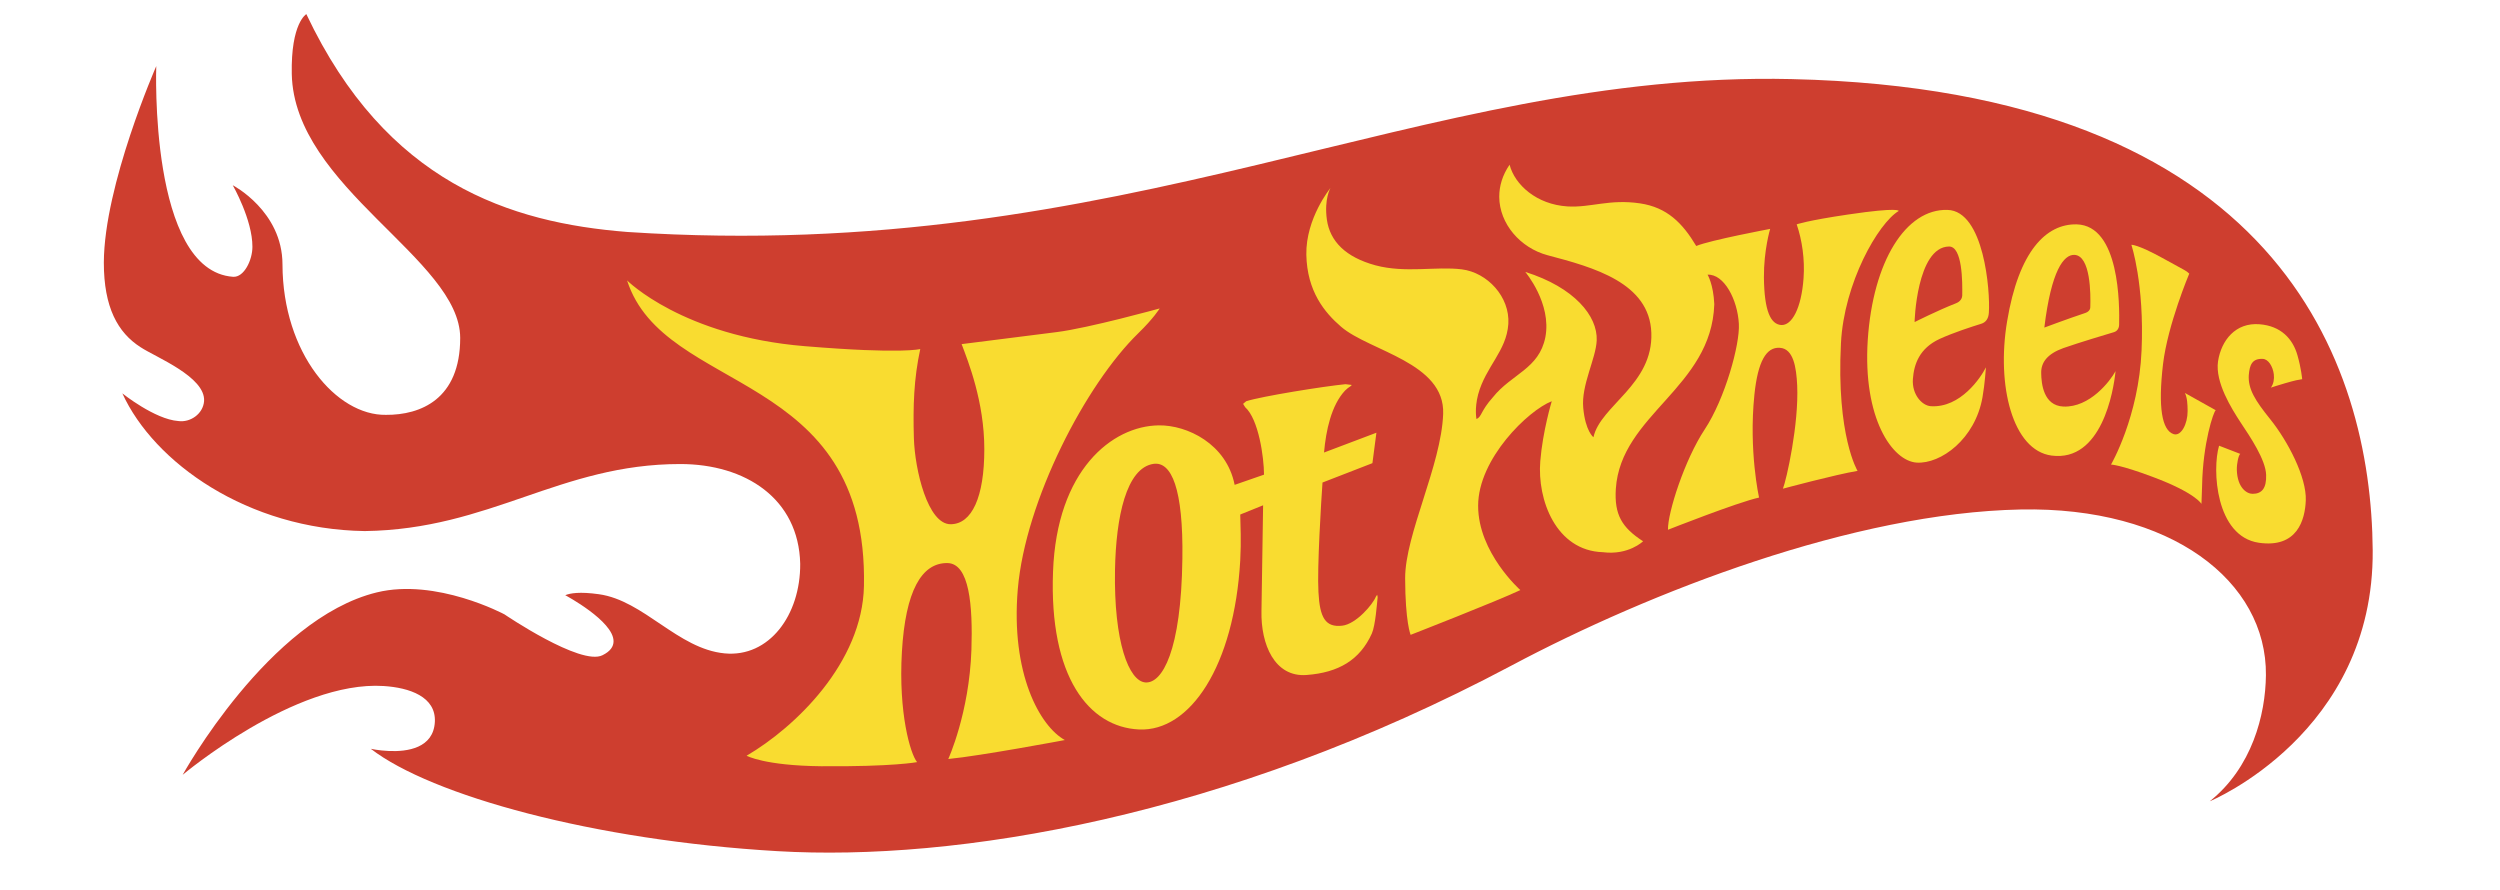
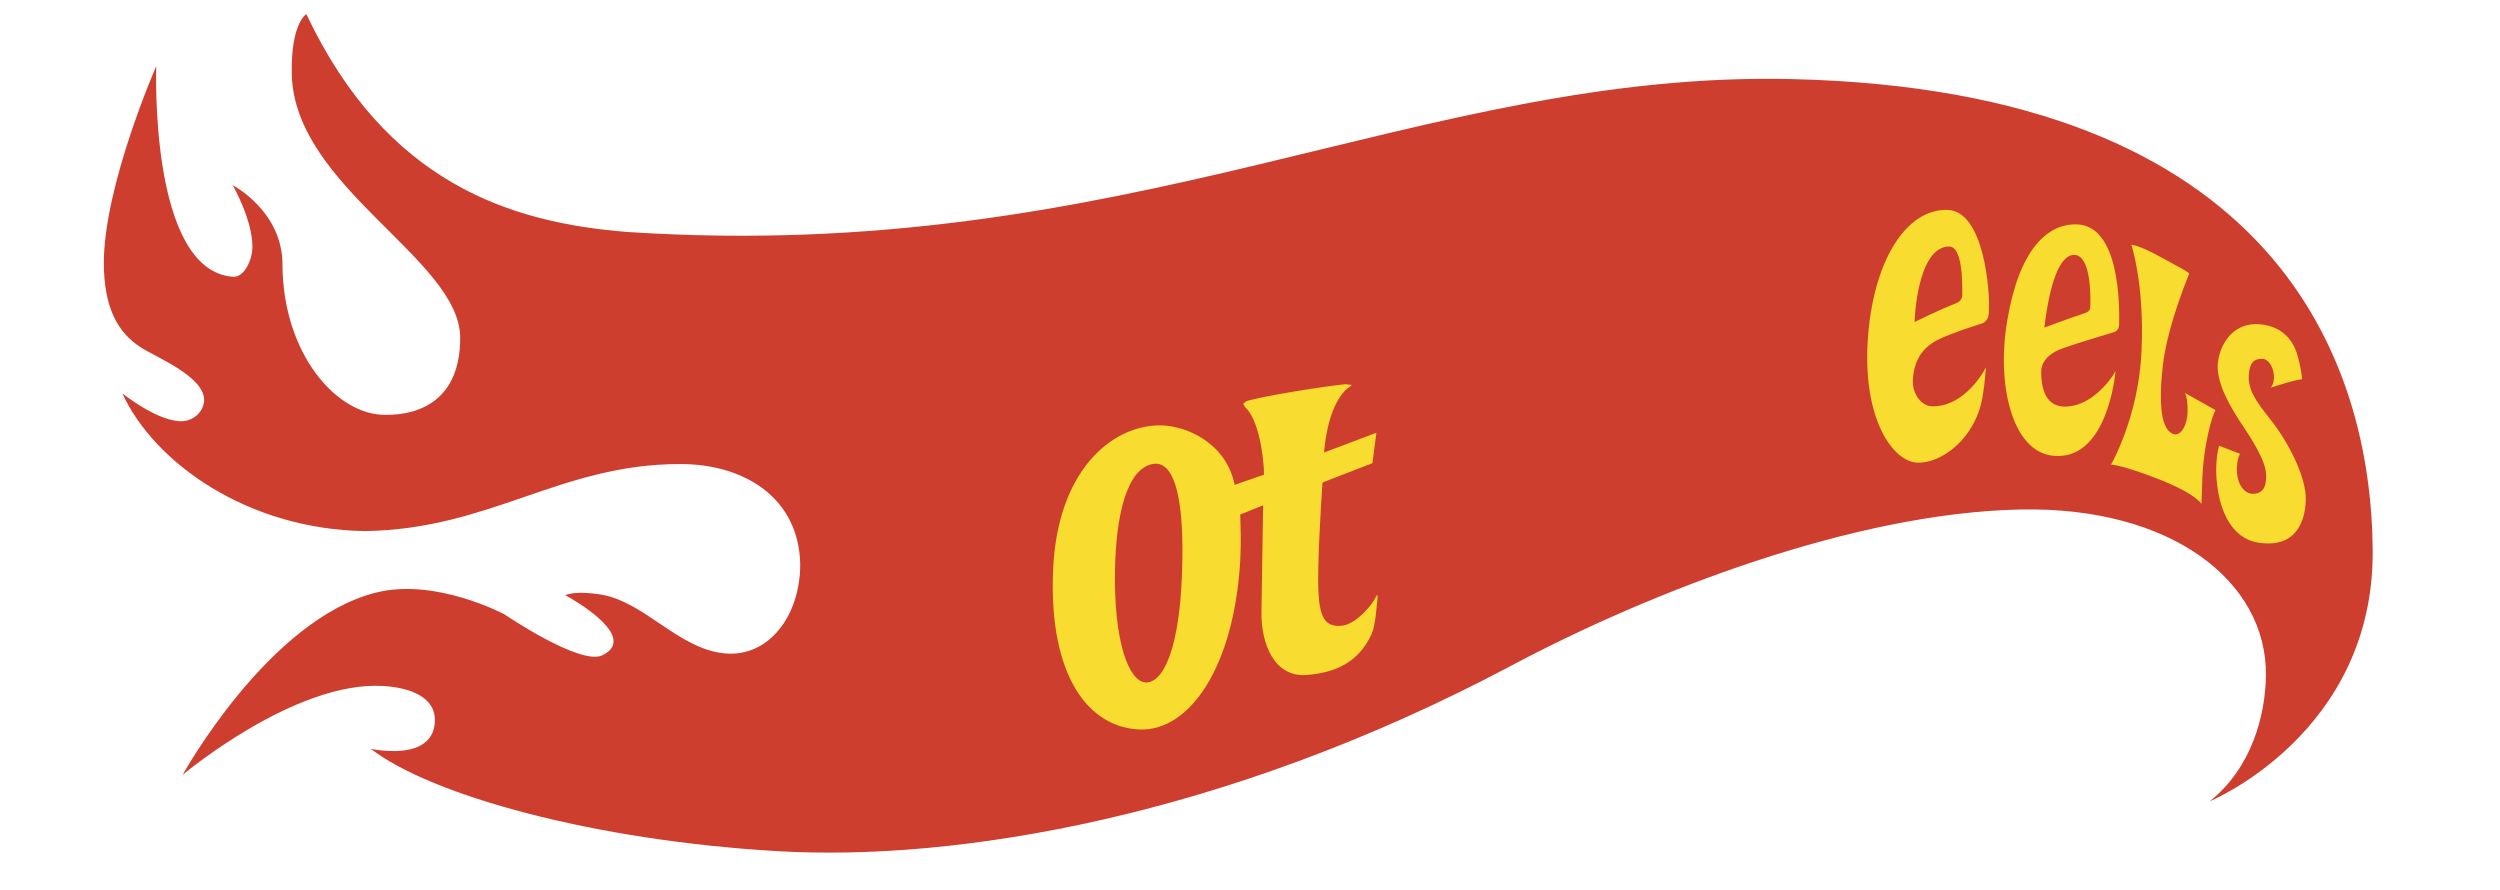
<svg xmlns="http://www.w3.org/2000/svg" height="64" viewBox="7.41 62.81 179.75 68.95">
  <g fill-rule="evenodd" clip-rule="evenodd">
-     <path fill="#fff" d="M0 0h192.756v192.756H0V0z" />
    <path d="M139.252 68.936c-28.85-.659-51.38 14.397-90.194 11.843-9.083-.715-18.678-3.787-24.87-16.876 0 0-1.205.687-1.128 4.637.182 8.782 13.046 14.343 13.046 20.448 0 4.758-3.083 5.974-5.753 5.957-3.813.061-7.996-4.748-8.013-11.655-.004-4.133-3.852-6.132-3.852-6.132s1.534 2.676 1.523 4.775c0 1.026-.649 2.374-1.496 2.318-6.534-.461-5.952-16.32-5.952-16.32s-4.044 9.215-4.061 15.227c0 3.445 1.067 5.413 2.852 6.55 1.139.759 5.035 2.287 4.913 4.171-.076 1-1.076 1.676-2 1.544-1.819-.131-4.331-2.142-4.331-2.142 2.45 5.363 9.694 10.533 18.778 10.666 9.73-.133 15.111-5.193 24.437-5.193 5.061 0 9.176 2.687 9.292 7.722.028 3.978-2.407 7.274-5.853 6.945-3.632-.346-6.254-4.1-9.743-4.583-1.489-.209-2.23-.078-2.604.076 0 0 3.742 1.996 3.742 3.567 0 .406-.241.78-.857 1.083-1.687.851-7.594-3.166-7.594-3.166s-5.281-2.83-9.897-1.699c-8.37 2.046-15.029 14.129-15.029 14.129s8.698-7.32 15.568-6.879c1.994.126 4.065.824 3.967 2.78-.11 2.037-2.133 2.317-3.561 2.253-.791-.033-1.402-.17-1.402-.17 4.693 3.619 17.267 7.1 31.504 7.929 13.754.808 34.587-2.555 56.81-14.353 10.854-5.771 26.58-11.854 39.479-12.113 11.672-.234 19.078 5.557 19.006 12.837-.033 3.083-1.082 7.156-4.352 9.766 0 0 12.732-5.242 12.623-19.448-.113-14.475-7.346-35.632-44.998-36.494z" fill="#ce3e2f" />
-     <path d="M49.032 84.531s4.296 4.319 13.776 5.095c7.578.626 8.935.22 8.935.22-.5 2.318-.565 4.424-.494 6.902.076 2.472 1.076 6.691 2.856 6.67 1.633-.016 2.6-2.087 2.6-5.813 0-3.693-1.258-6.814-1.758-8.139 0 0 4.857-.62 7.346-.929s7.995-1.835 7.995-1.835-.45.748-1.648 1.912c-4.072 3.957-8.748 12.948-9.341 19.817-.561 6.561 1.713 10.638 3.644 11.704 0 0-6.513 1.225-9.03 1.468 0 0 1.628-3.557 1.793-8.463.109-3.402-.143-6.693-1.863-6.715-1.995-.022-3.248 2.147-3.523 6.885-.274 4.732.654 7.902 1.176 8.534 0 0-1.824.363-7.429.319-4.402-.045-5.776-.814-5.776-.814 3.787-2.22 8.968-7.209 9.09-13.144.34-16.887-15.482-14.755-18.349-23.674zM103.518 77.372s-1.92 2.346-1.869 5.165c.055 2.831 1.412 4.483 2.693 5.583 2.201 1.896 8.049 2.763 7.906 6.748-.143 3.985-2.951 9.331-2.945 12.737.01 3.413.424 4.381.424 4.381s6.67-2.6 8.5-3.468c0 0-3.275-2.896-3.27-6.534 0-3.642 3.891-7.396 5.703-8.094 0 0-.701 2.309-.889 4.644-.248 2.989 1.213 6.935 4.846 7.05 1.99.253 3.117-.846 3.117-.846-1.65-1.071-2.236-2.061-2.111-4.061.379-5.765 7.418-7.826 7.627-14.305-.07-1.555-.521-2.285-.521-2.285 1.279-.067 2.326 1.939 2.424 3.807.094 1.583-1.076 5.809-2.645 8.178-1.564 2.362-2.877 6.478-2.846 7.774 0 0 5.393-2.131 7.055-2.494 0 0-.807-3.61-.361-7.957.264-2.578.918-3.721 1.973-3.643 1.055.065 1.275 1.516 1.342 2.907.137 3.017-.83 7.313-1.105 8.006 0 0 4.088-1.1 5.781-1.38 0 0-1.654-2.725-1.285-9.891.234-4.67 2.885-9.292 4.473-10.242 0 0 .082-.319-3.914.274-3.201.472-3.988.763-3.988.763.418 1.22.637 2.71.531 4.176-.168 2.336-.906 3.671-1.73 3.622-.812-.061-1.312-1.055-1.34-3.681-.016-2.117.484-3.765.484-3.765s-4.654.874-5.727 1.324c-1.066-1.785-2.266-2.994-4.357-3.302-2.375-.352-3.818.346-5.617.237-2.385-.148-4.082-1.671-4.484-3.232-.561.819-.801 1.661-.801 2.485.01 2.089 1.631 3.962 3.746 4.528 3.59.945 7.893 2.137 8.035 6 .154 4.023-3.951 5.644-4.484 8.1 0 0-.627-.472-.791-2.28-.166-1.763.988-3.813 1.043-5.226.078-1.885-1.73-4.104-5.533-5.302 0 0 2.061 2.435 1.555 5.061-.488 2.457-2.609 2.83-4.064 4.649-.967 1.083-.854 1.511-1.27 1.687 0 0-.166-.775.125-1.897.594-2.187 2.199-3.357 2.342-5.468.131-2.104-1.627-3.983-3.604-4.231-1.986-.247-4.377.309-6.689-.312-2.303-.626-3.527-1.853-3.764-3.545-.221-1.606.279-2.445.279-2.445z" fill="#f9dc30" />
    <path d="M150.715 89.059c1.088-.494 2.467-.939 3.213-1.17.33-.104.561-.363.59-.858.115-1.681-.375-7.89-3.205-7.961-3.225-.093-5.773 3.978-6.176 10.072-.395 6.089 1.906 9.369 3.781 9.502 1.873.12 4.545-1.819 5.109-5.078.182-1.032.264-2.302.264-2.302-.389.781-1.967 3.159-4.27 3.011-.697-.05-1.467-.917-1.389-2.094.083-1.17.511-2.396 2.083-3.122zm1.273-2.763c-1.41.548-3.219 1.461-3.219 1.461-.021.072.148-5.802 2.654-5.852 1.051-.028 1.051 2.752 1.033 3.787-.011.356-.313.548-.468.604zM164.332 91.559c-.418.77-1.996 2.831-4.045 2.743-1.533-.072-1.705-1.758-1.715-2.589-.021-.83.479-1.494 1.715-1.939 1.209-.424 3.391-1.078 3.928-1.237.314-.098.393-.401.393-.561.037-1.522.053-7.704-3.293-7.787-2.357-.048-4.484 2.067-5.385 7.518-.83 4.968.422 9.991 3.445 10.392 3.869.51 4.803-4.979 4.957-6.54zm-3.187-9.006c1.264.056 1.264 3.056 1.23 4.056-.006.198-.137.374-.455.467-1.242.411-3.105 1.109-3.105 1.109.537-4.428 1.505-5.665 2.33-5.632zM107.033 109.035c-.236.593-1.527 2.115-2.6 2.241-1.301.148-1.746-.604-1.846-2.61-.109-1.856.215-7.089.314-8.479l3.867-1.5.309-2.358-4.057 1.534c.148-1.709.566-3.665 1.627-4.798.318-.324.506-.33.506-.439l-.473-.056c-1.682.165-6.463.93-7.688 1.319l-.242.204.159.257c1.046.935 1.457 3.876 1.462 5.227l-2.275.791c-.626-3.176-3.681-4.638-5.87-4.609-3.631.043-7.913 3.473-8.198 11.336-.309 8.149 2.78 12.045 6.666 12.221 3.945.177 7.369-4.901 7.836-13.1.083-1.489.016-2.759 0-3.55l1.771-.715c-.018 1.467-.094 6.006-.127 8.192-.057 2.578 1.016 5.144 3.5 4.952 2.479-.187 4.127-1.165 5.051-3.215.279-.637.4-2.356.449-2.819l-.039-.181-.102.155zm-14.986-2.94c-.093 7.178-1.571 9.66-2.856 9.578-1.292-.083-2.463-3.148-2.363-8.71.072-4.105.874-7.908 2.983-8.222 1.391-.197 2.314 1.914 2.236 7.354zM174.652 91.868c.061-.787.258-1.292 1.072-1.258.438.006.791.582.867 1.193.043.368-.018.747-.227 1.033 0 0 .697-.23 1.121-.346.799-.232.996-.259 1.303-.309 0 0-.072-.83-.363-1.841-.363-1.291-1.285-2.28-2.934-2.413-1.869-.152-2.969 1.248-3.221 2.869-.24 1.626 1.057 3.676 1.742 4.726.758 1.137 1.951 2.907 1.984 4.077.033 1.023-.324 1.467-1.055 1.463-.445 0-1.172-.468-1.215-1.846-.012-.507.133-1.15.264-1.248l-1.639-.633c-.549 1.842-.273 7.028 3.084 7.518 2.967.429 3.578-1.764 3.633-3.291.064-1.78-1.379-4.572-2.764-6.292-1.163-1.441-1.718-2.337-1.652-3.402z" fill="#f9dc30" />
    <path d="M172.092 94.587l-2.385-1.335c.18.396.201.841.207 1.4 0 1.001-.5 1.967-1.082 1.787-.912-.297-1.215-2.072-.824-5.417.361-3.056 2.033-7.018 2.033-7.018-.297-.27-.154-.139-2.1-1.221-1.928-1.06-2.385-1.011-2.385-1.011s1.018 3.023.791 8.183c-.219 5.161-2.367 8.841-2.367 8.841s.703.007 3.203.945c3.34 1.242 3.803 2.101 3.803 2.101l.049-1.396c.057-3.32.891-5.77 1.057-5.859z" fill="#f9dc30" />
  </g>
</svg>